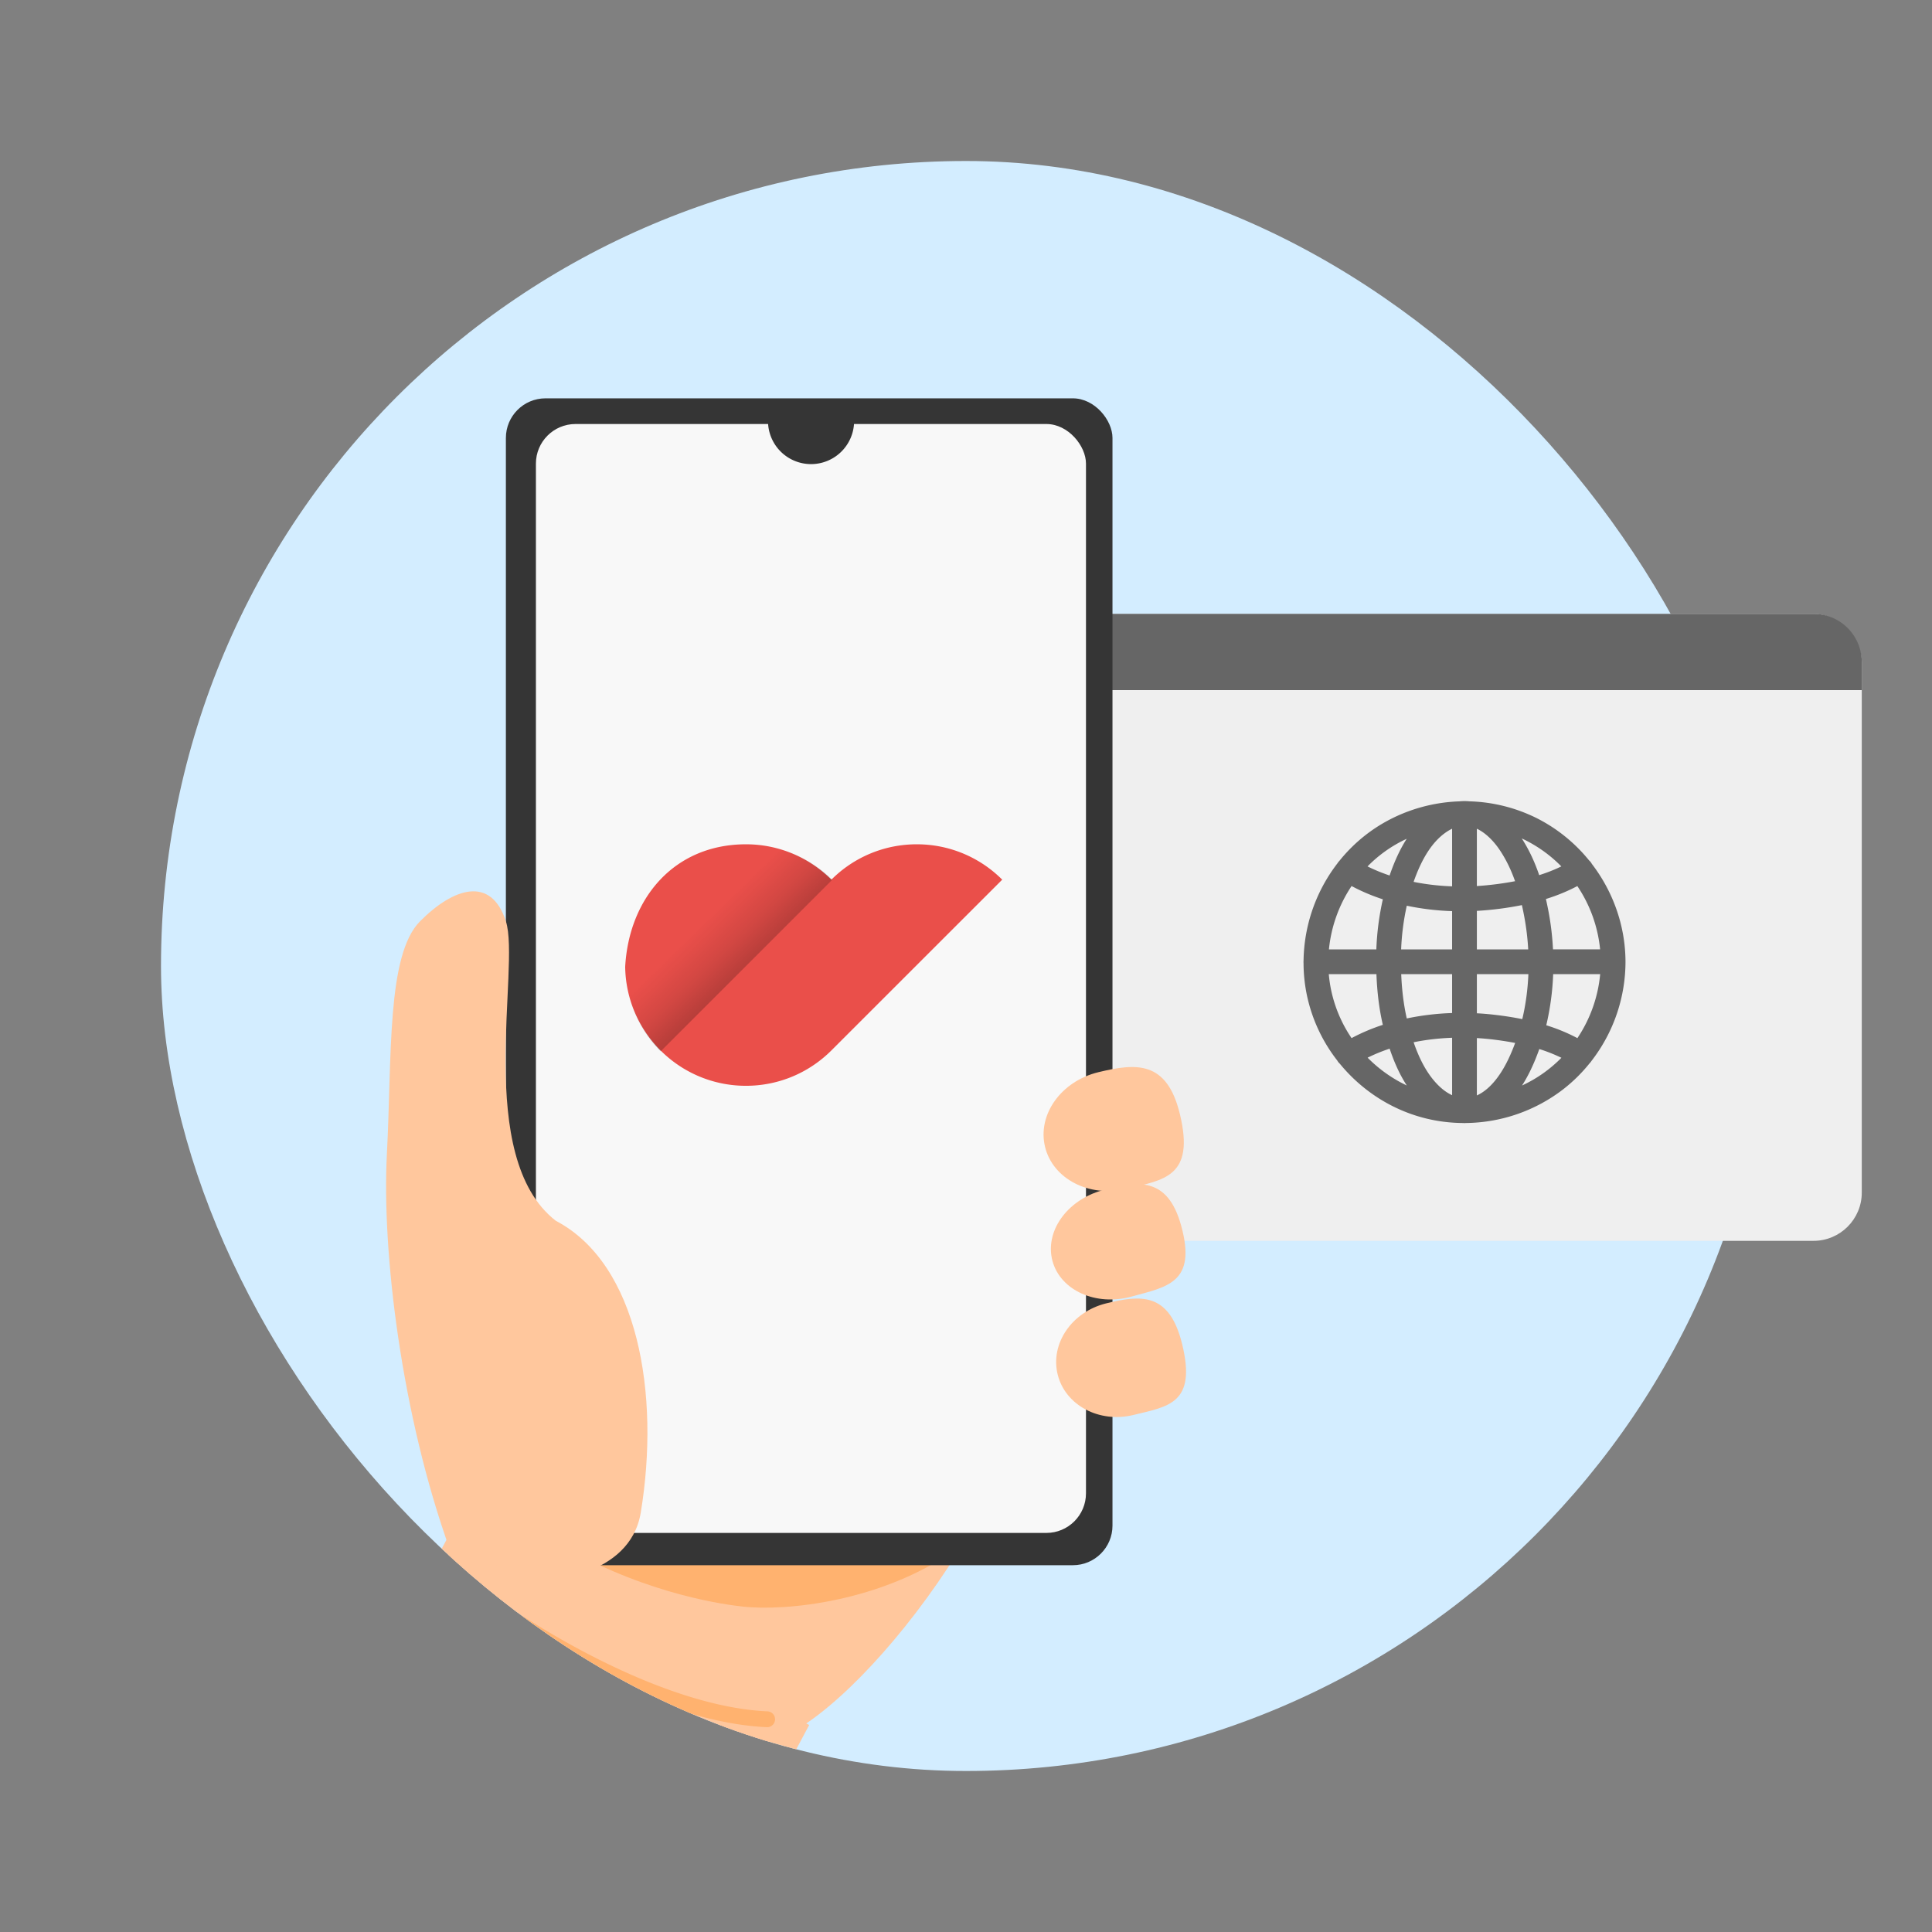
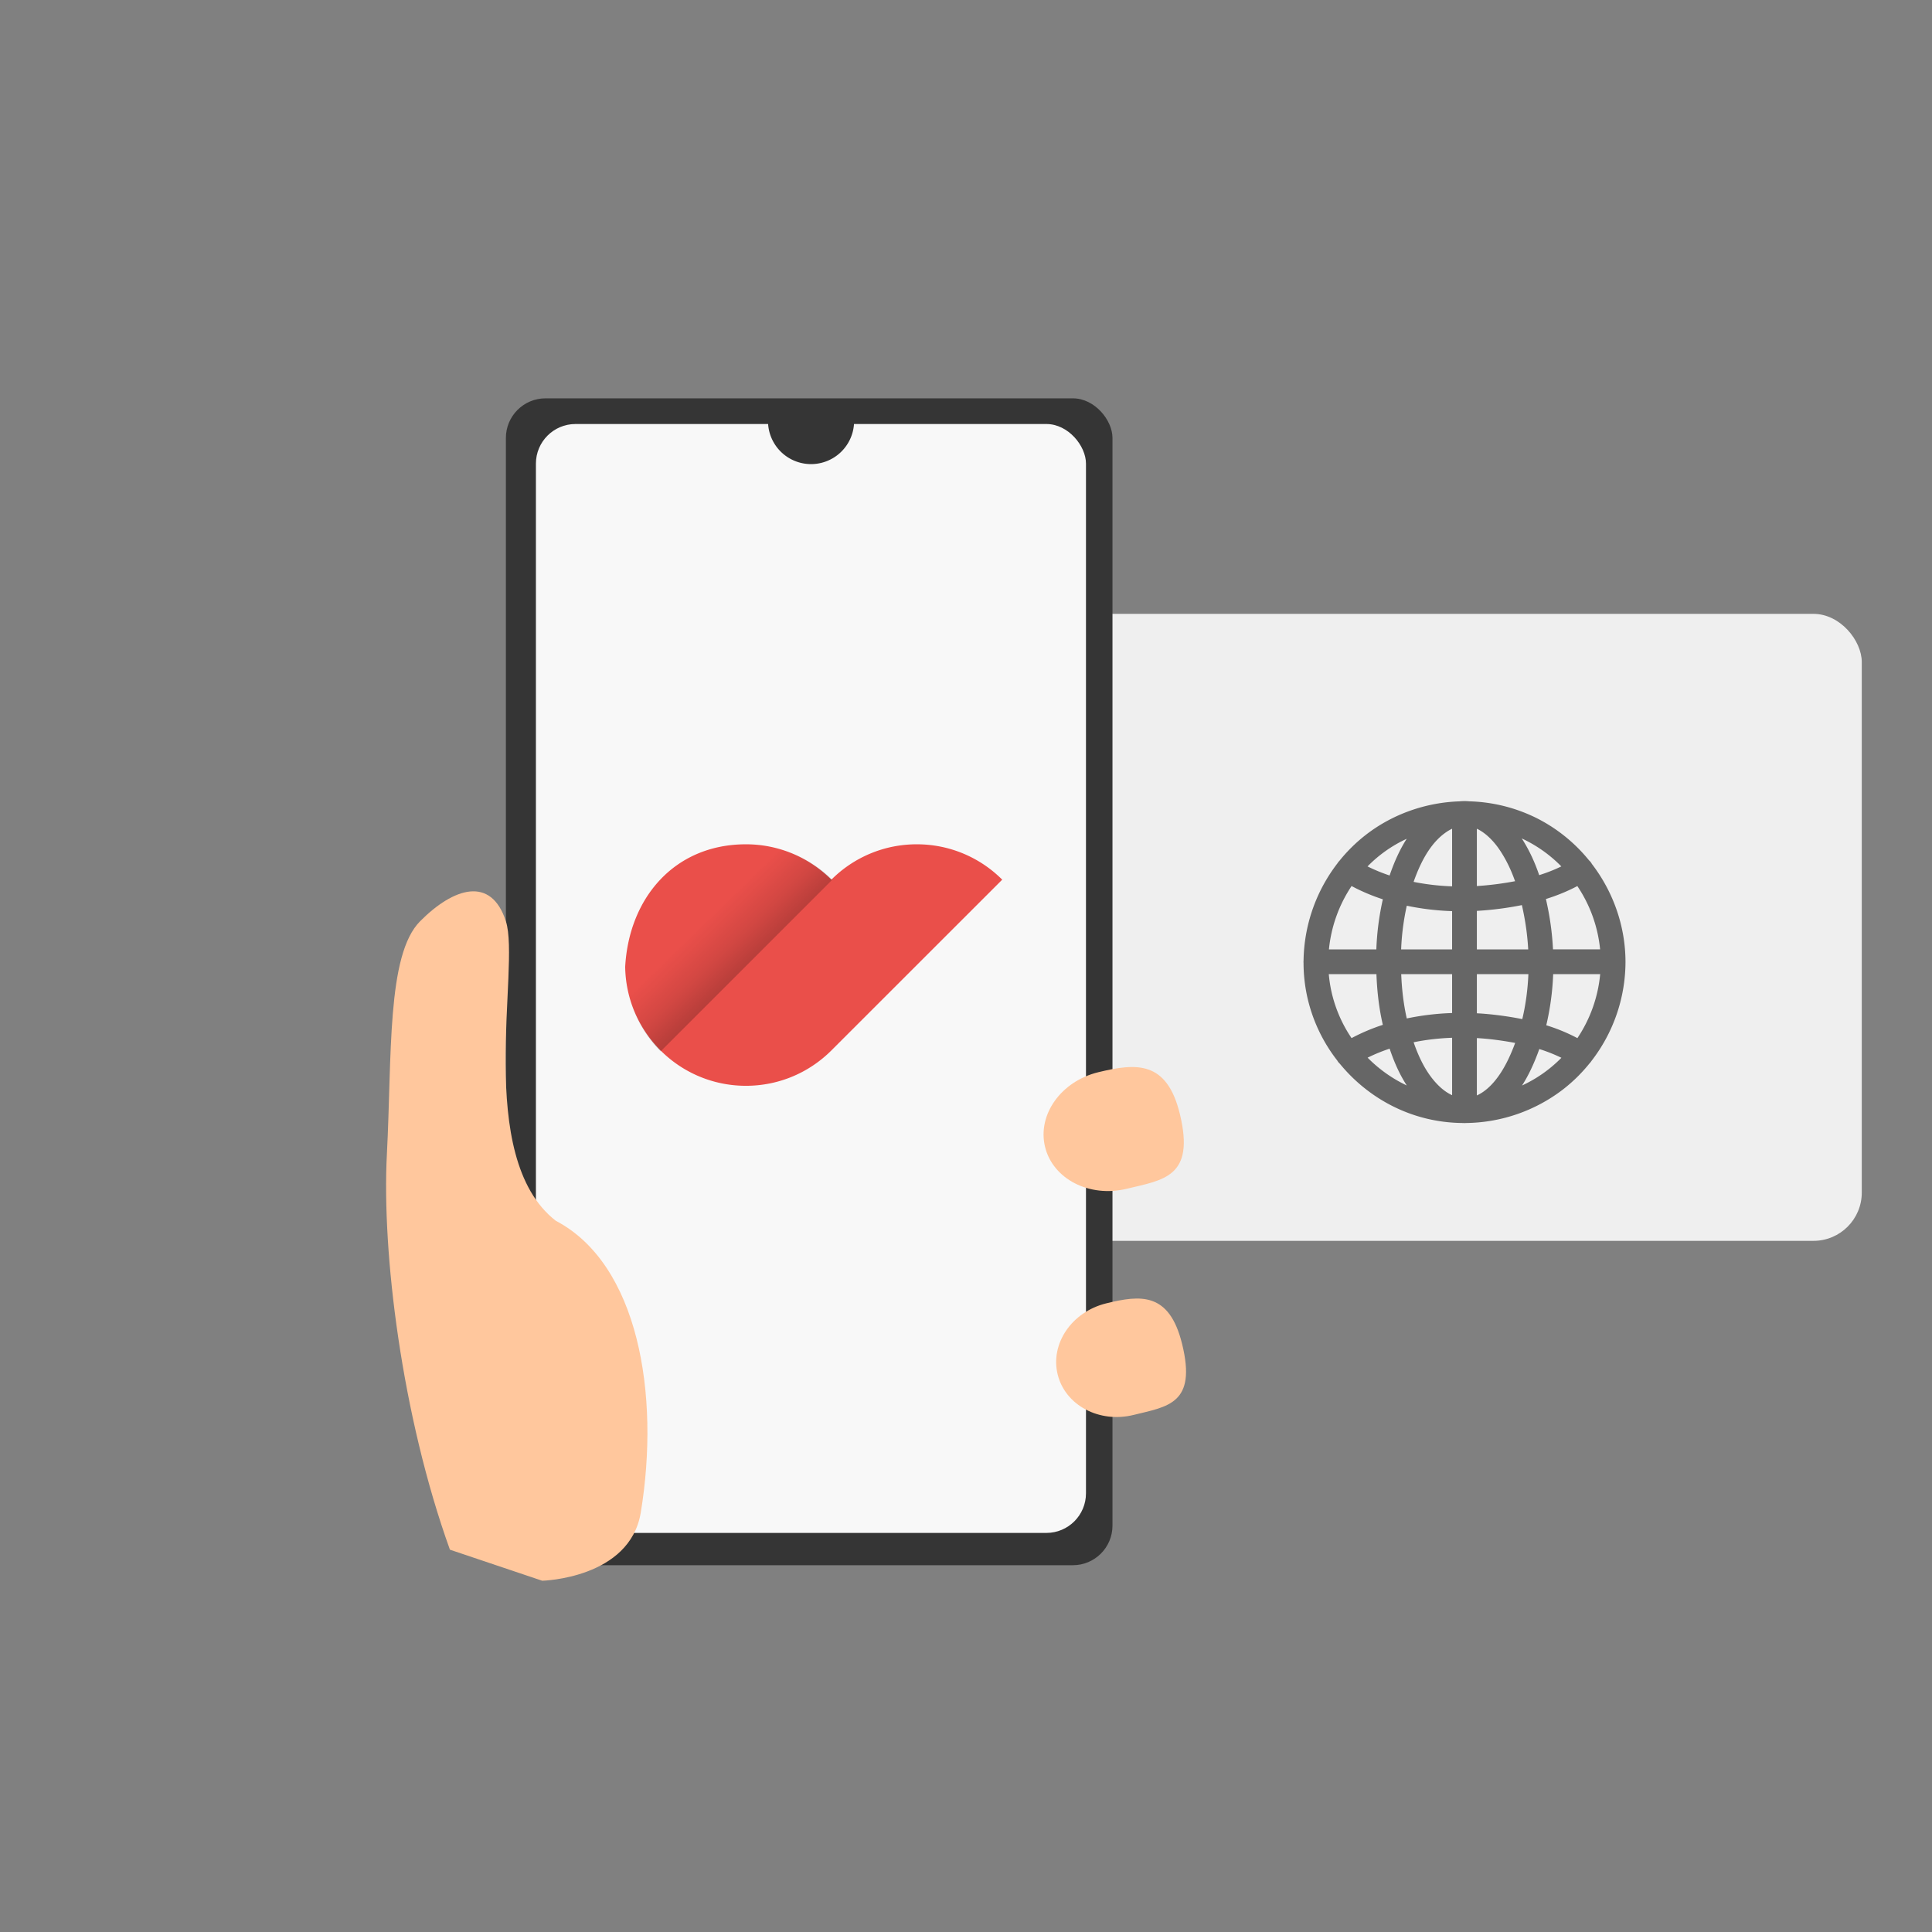
<svg xmlns="http://www.w3.org/2000/svg" width="150" height="150" fill="none" class="persona-ilustration" viewBox="0 0 150 150">
  <rect x="0" y="0" width="150" height="150" fill="#808080" stroke="none" />
  <g clip-path="url(#a)">
    <g clip-path="url(#b)">
      <rect width="125" height="125" x="12.5" y="12.5" fill="#D3EDFF" rx="62.5" />
-       <path fill="#FFC79D" d="m34.919 119.073 27.906 14.854L47.3 163.093l-27.906-14.854z" />
      <path fill="#FFC79D" d="m40.277 92.218-5.717 29.826 23.393 13.035c4.298 2.395 19.01-14.098 21.91-27.081L46.759 89.553z" />
      <path fill="#FFB26F" d="m55.429 111.833-11.376 8.414c6.498 3.621 12.363 4.347 13.6 4.486 6.723.759 29.864-3.042 22.539-28.585l-17.463 9.498z" />
      <path fill="#FFB26F" fill-rule="evenodd" d="M36.012 122.999a.615.615 0 0 1 .863-.111c2.05 1.582 5.664 3.993 9.813 6.052 4.158 2.064 8.793 3.745 12.9 3.929a.615.615 0 0 1-.056 1.229c-4.36-.195-9.176-1.963-13.391-4.056-4.226-2.097-7.909-4.552-10.018-6.18a.615.615 0 0 1-.111-.863" clip-rule="evenodd" />
    </g>
    <rect width="66.737" height="48.679" x="77.811" y="47.66" fill="#EFEFEF" rx="3.75" />
    <path fill="#666" fill-rule="evenodd" d="M113.605 87.191a1 1 0 0 0 .201 0 12.6 12.6 0 0 0 7.562-2.62 12.3 12.3 0 0 0 2.05-2.02 1 1 0 0 0 .14-.174l.009-.013a12.6 12.6 0 0 0 2.636-7.668v-.033c-.008-2.772-.962-5.437-2.609-7.585l-.036-.062a1 1 0 0 0-.184-.216 12.45 12.45 0 0 0-4.085-3.29 12.5 12.5 0 0 0-5.2-1.295 4 4 0 0 0-.783.002c-2.646.09-5.212 1.007-7.269 2.605a12.3 12.3 0 0 0-2.048 2.017 1 1 0 0 0-.151.192 12.67 12.67 0 0 0-2.63 7.542 1 1 0 0 0-.001.189 12.3 12.3 0 0 0 .26 2.504 12.4 12.4 0 0 0 2.354 5.067l.026.044a1 1 0 0 0 .173.206c1.634 2 3.874 3.498 6.428 4.185 1.024.276 2.086.418 3.157.423m4.565-2.912a10.4 10.4 0 0 0 3.057-2.153 12.6 12.6 0 0 0-1.716-.679q-.287.813-.645 1.571c-.19.401-.42.832-.696 1.26m4.299-3.678a10.7 10.7 0 0 0 1.768-4.966h-3.65a20.6 20.6 0 0 1-.535 3.967 14 14 0 0 1 2.417.999m1.763-6.89a10.65 10.65 0 0 0-1.768-4.916c-.75.397-1.557.73-2.44 1.005q.11.478.206.988c.181.968.296 1.947.345 2.923zm-3.011-6.442a10.5 10.5 0 0 0-3.072-2.172c.542.838.988 1.775 1.354 2.85q.92-.29 1.718-.678m-11.999 17.008c-.598-.92-1.016-1.918-1.331-2.859q-.9.3-1.709.701a10.7 10.7 0 0 0 3.04 2.158m-4.287-3.677a15 15 0 0 1 2.428-1.03c-.279-1.204-.443-2.506-.497-3.935h-3.699q.054.62.182 1.238a10.5 10.5 0 0 0 1.586 3.727m-1.757-6.889h3.681a21 21 0 0 1 .505-3.888 15 15 0 0 1-2.428-1.03 10.74 10.74 0 0 0-1.758 4.918m2.996-6.441q.813.402 1.715.704c.378-1.11.819-2.057 1.328-2.85a10.3 10.3 0 0 0-3.043 2.146m12.165 3.873c.16.852.263 1.712.311 2.568h-3.986v-2.99a25 25 0 0 0 3.495-.448q.096.42.18.87m-5.598-.402v2.97h-3.957a19 19 0 0 1 .439-3.39 20.3 20.3 0 0 0 3.518.42m0 4.894h-3.951c.051 1.252.194 2.39.432 3.438a20.3 20.3 0 0 1 3.519-.42zm5.923 0h-4v3.037q.782.041 1.571.14 1.031.126 1.955.314c.265-1.12.424-2.294.474-3.492m-4 9.416c1.16-.526 1.973-1.819 2.463-2.855q.279-.59.51-1.22-.775-.15-1.637-.257a21 21 0 0 0-1.336-.121zm0-16.256v-4.45c.838.393 1.464 1.195 1.74 1.6.488.716.892 1.527 1.226 2.473a24 24 0 0 1-2.966.377m-1.923.023v-4.472a3 3 0 0 0-.404.227c-1.07.71-1.917 1.985-2.585 3.897.956.194 1.959.311 2.989.348m0 16.215v-4.459c-1.03.037-2.032.154-2.988.349.425 1.234 1.046 2.546 2.059 3.478.298.274.611.486.929.632" clip-rule="evenodd" />
-     <path fill="#666" d="M77.812 51.41a3.75 3.75 0 0 1 3.75-3.75h59.237a3.75 3.75 0 0 1 3.75 3.75v2.17H77.811z" />
    <rect width="47.096" height="90.596" x="39.277" y="30.927" fill="#353535" rx="3.076" />
    <rect width="42.707" height="86.096" x="41.608" y="32.92" fill="#F8F8F8" rx="3.076" />
    <path fill="#353535" d="M66.312 32.691a3.342 3.342 0 1 1-6.684 0z" />
    <path fill="#FFC79D" d="m34.931 120.317 7.166 2.411s6.806-.162 7.652-5.294c1.519-9.206-.203-19.302-6.598-22.654-6.375-4.952-2.727-19.702-3.874-23.252s-4.062-2.617-6.664 0c-2.6 2.618-2.178 10.454-2.576 18.088s1.147 20.281 4.894 30.701M91.61 86.512c1.173 4.876-1.256 5.092-4.148 5.788-2.893.696-5.725-.767-6.327-3.267s1.255-5.093 4.147-5.789 5.312-.95 6.327 3.268" />
-     <path fill="#FFC79D" d="M91.708 95.168c1.222 4.441-1.101 4.74-3.86 5.499s-5.502-.472-6.13-2.75c-.626-2.277 1.102-4.739 3.86-5.498s5.073-1.092 6.13 2.75" />
    <path fill="#FFC79D" d="M91.776 104.334c1.15 4.664-1.095 4.864-3.763 5.521-2.667.658-5.307-.748-5.896-3.14-.59-2.392 1.094-4.863 3.762-5.521 2.667-.657 4.902-.894 5.896 3.14" />
    <path fill="#EA4F4A" fill-rule="evenodd" d="M51.285 81.555a9.35 9.35 0 0 0 6.632 2.746c2.59 0 4.934-1.05 6.632-2.746l13.263-13.258a9.35 9.35 0 0 0-6.632-2.746 9.35 9.35 0 0 0-6.632 2.746 9.35 9.35 0 0 0-6.631-2.746c-5.566 0-9.087 4.183-9.378 9.514a9.34 9.34 0 0 0 2.746 6.49" clip-rule="evenodd" />
    <path fill="url(#c)" fill-rule="evenodd" d="M64.61 68.308a9.4 9.4 0 0 0-6.657-2.757c-5.587 0-9.122 4.2-9.414 9.554a9.38 9.38 0 0 0 2.757 6.517z" clip-rule="evenodd" />
  </g>
  <defs>
    <clipPath id="a">
      <path fill="#fff" d="M0 0h150v150H0z" />
    </clipPath>
    <clipPath id="b">
-       <rect width="125" height="125" x="12.5" y="12.5" fill="#fff" rx="62.5" />
-     </clipPath>
+       </clipPath>
    <linearGradient id="c" x1="54.761" x2="64.611" y1="71.489" y2="81.622" gradientUnits="userSpaceOnUse">
      <stop stop-opacity="0" />
      <stop offset=".103" stop-opacity=".054" />
      <stop offset=".197" stop-opacity=".106" />
      <stop offset=".303" stop-opacity=".192" />
      <stop offset=".387" stop-opacity=".245" />
      <stop offset="1" />
    </linearGradient>
  </defs>
</svg>